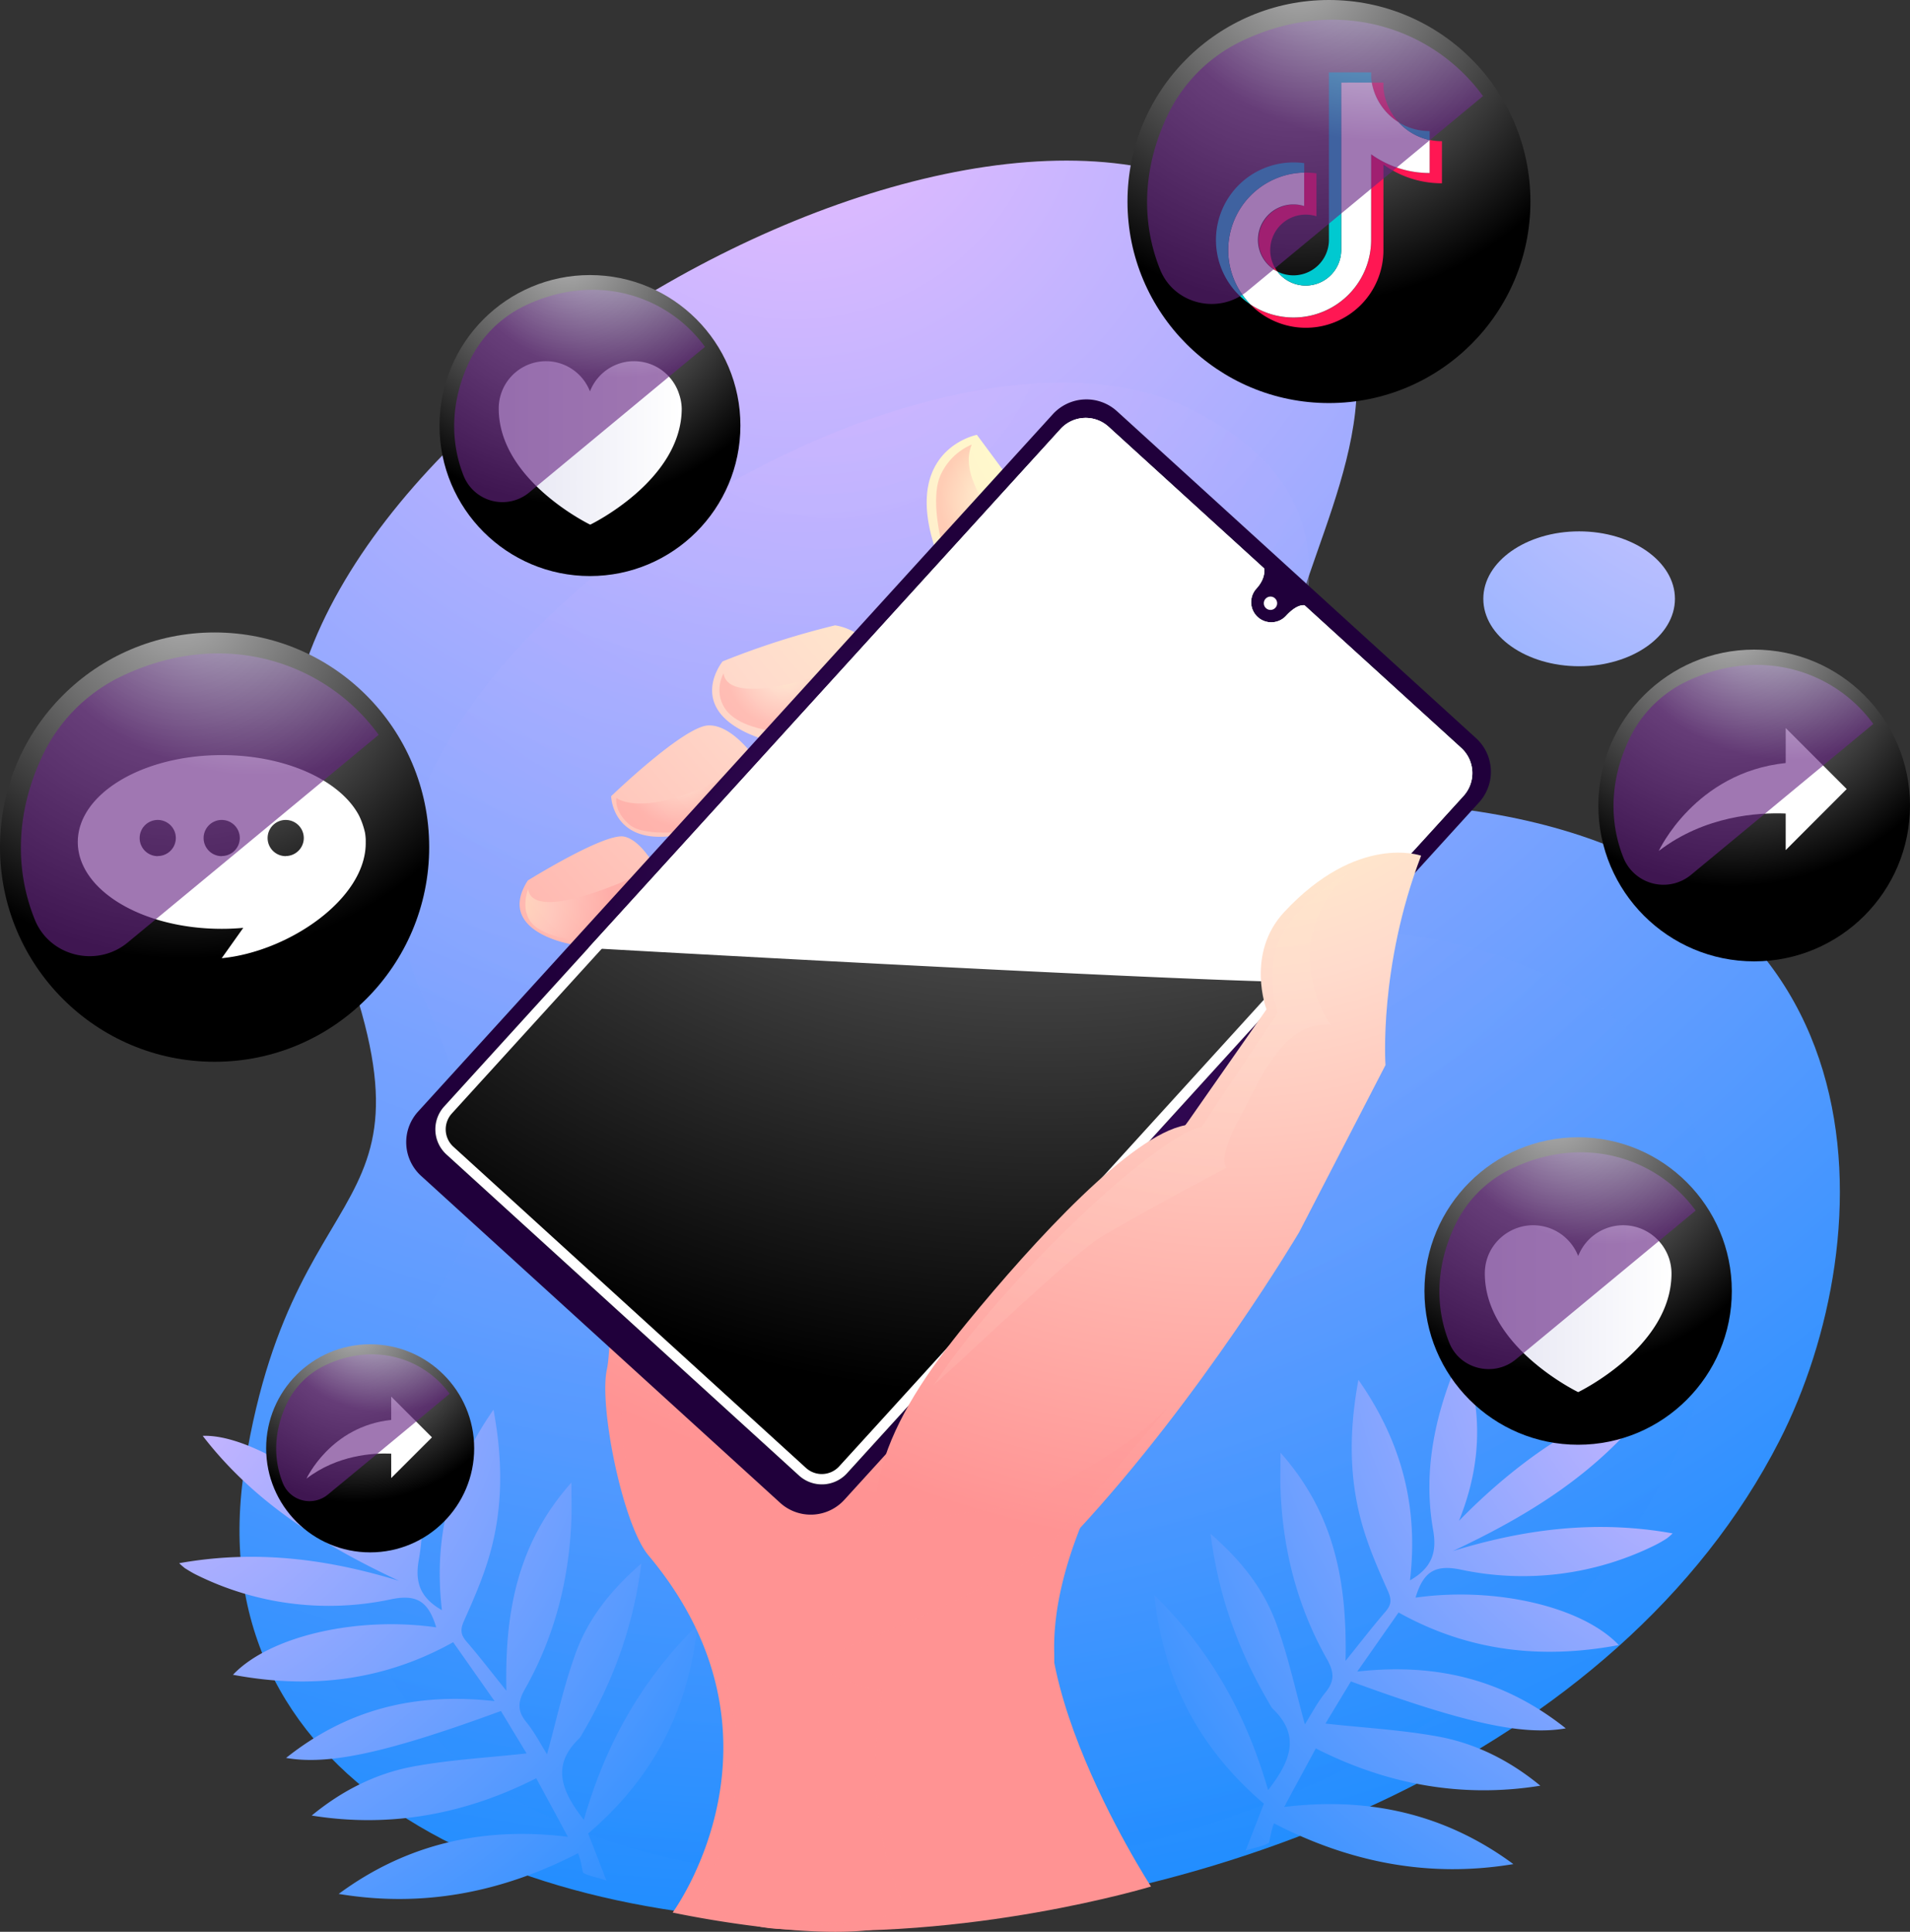
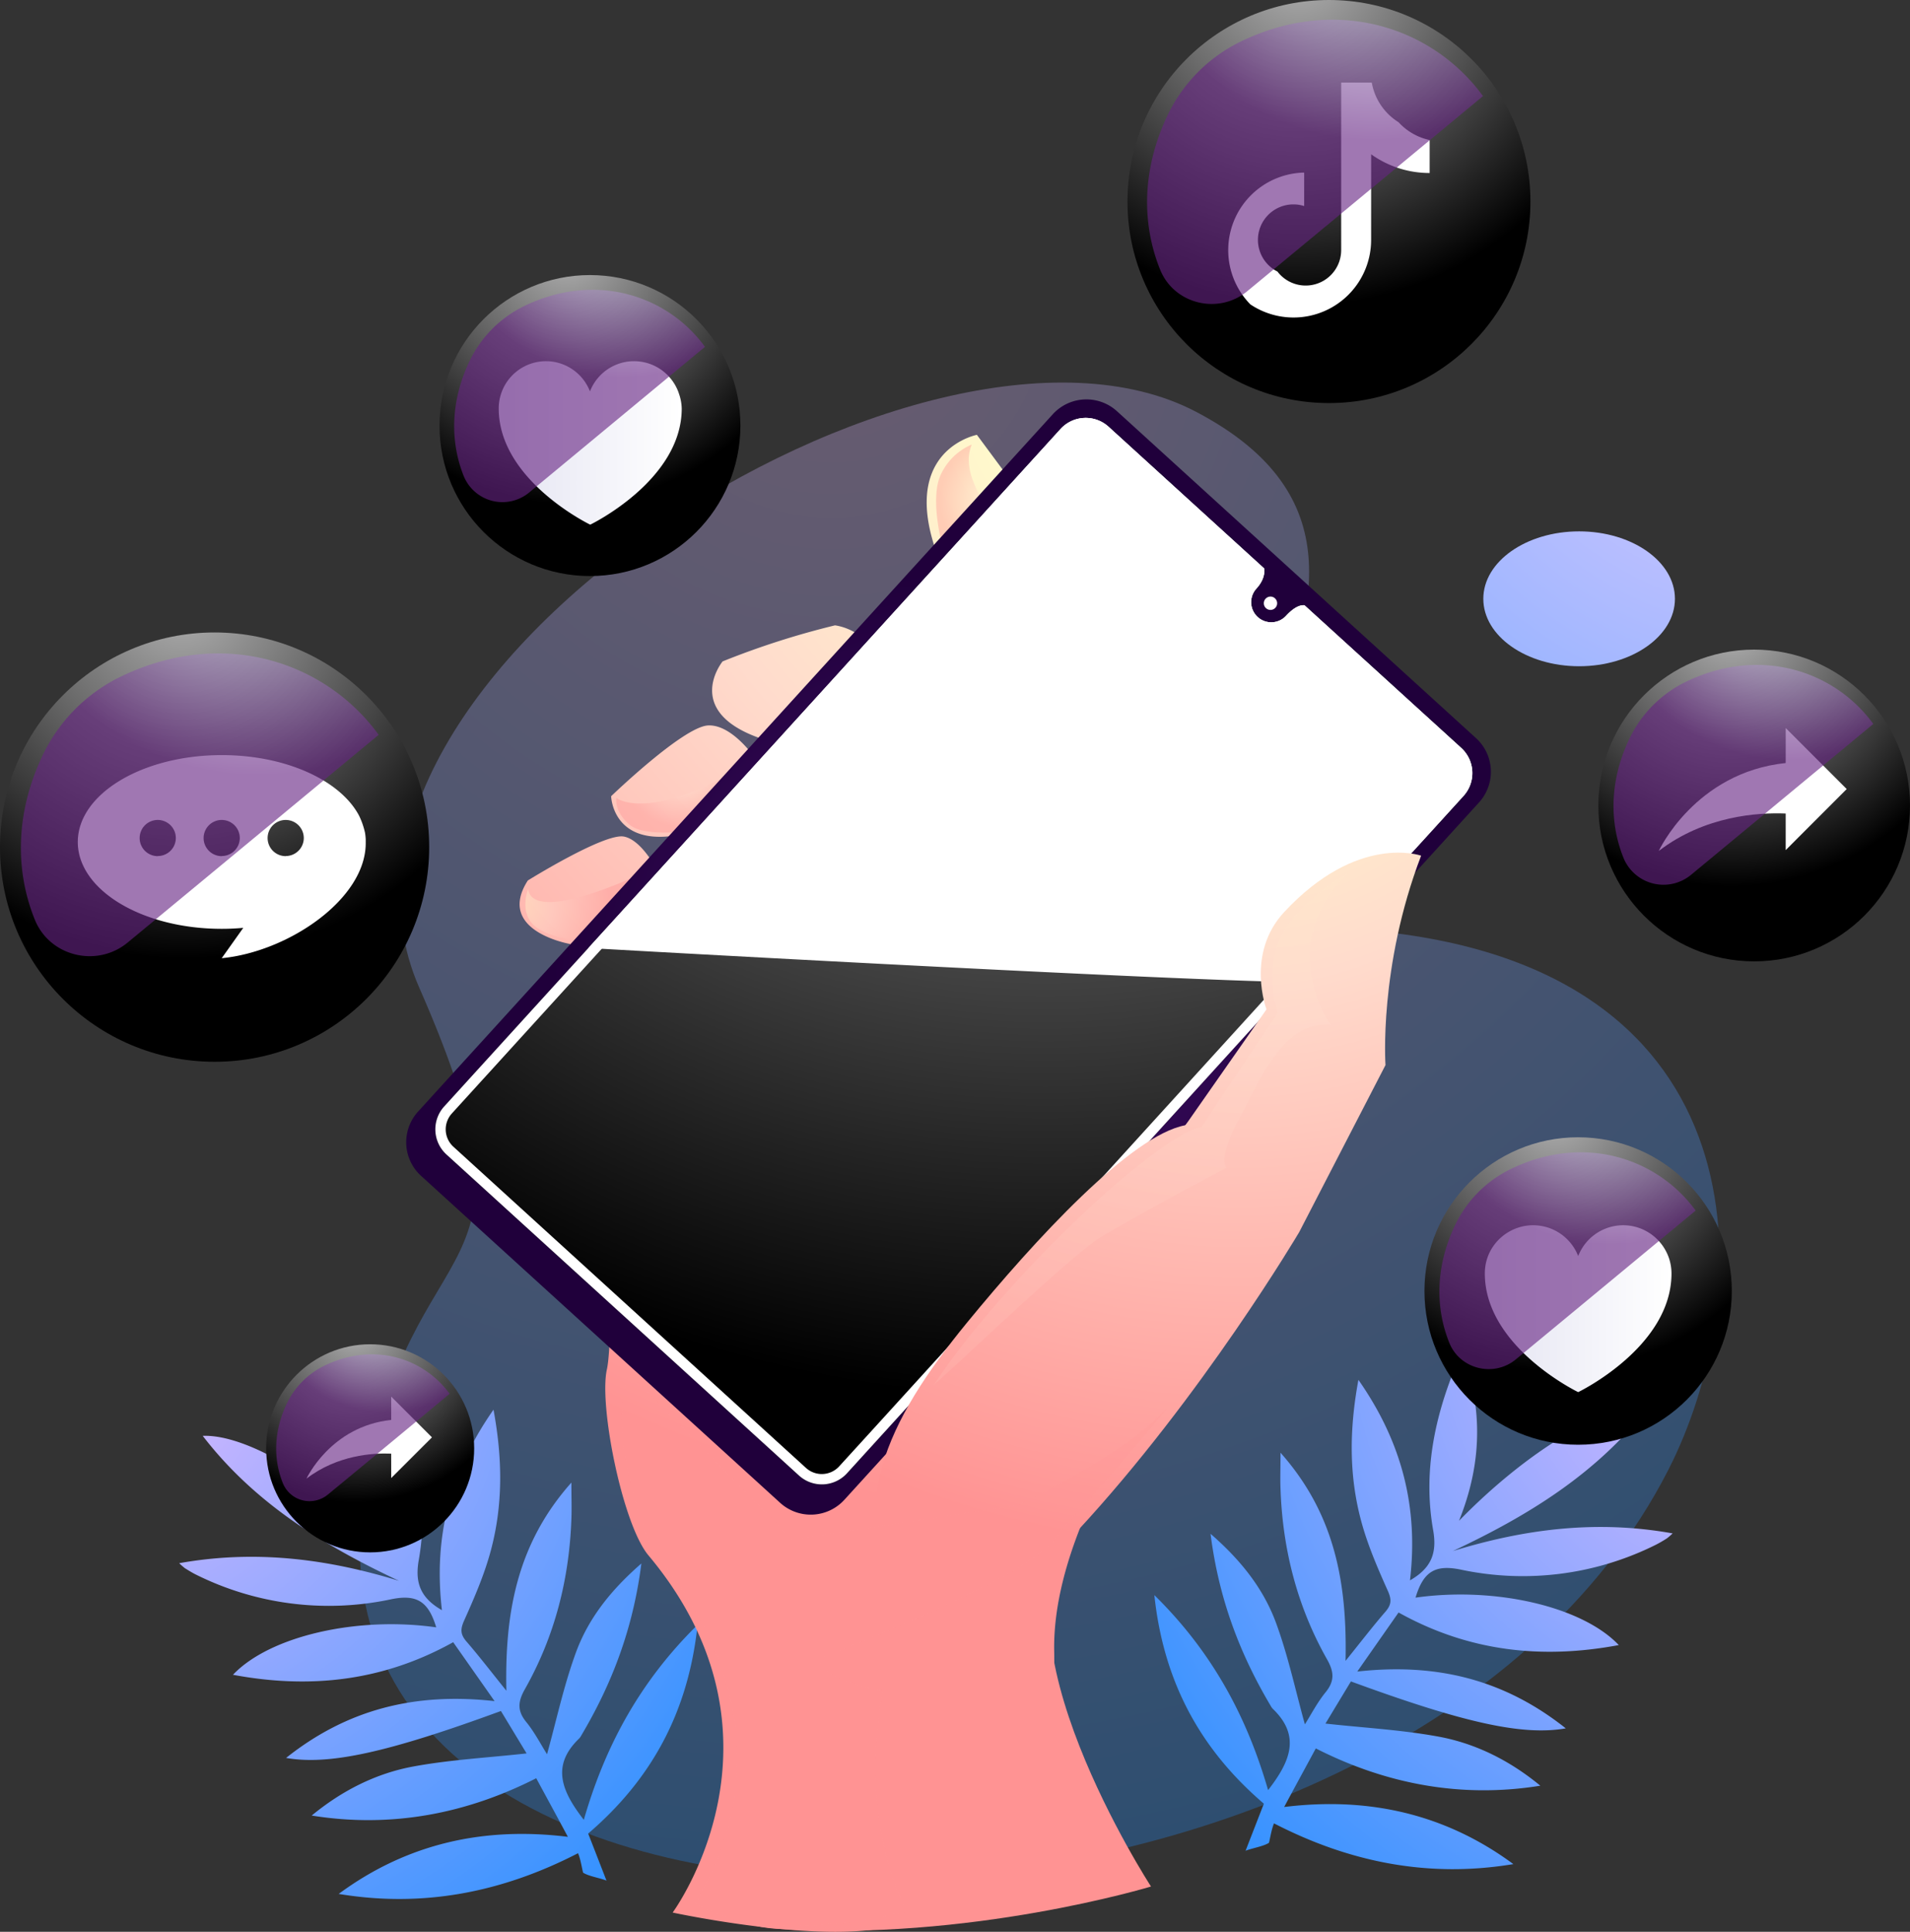
<svg xmlns="http://www.w3.org/2000/svg" xmlns:xlink="http://www.w3.org/1999/xlink" viewBox="0 0 730.64 738.75">
  <rect x="0" y="0" width="730.64" height="738.75" fill="#333333" stroke="none" />
  <defs>
    <style>.cls-1{isolation:isolate;}.cls-2{fill:url(#radial-gradient);}.cls-10,.cls-11,.cls-12,.cls-18,.cls-19,.cls-3,.cls-9{mix-blend-mode:multiply;}.cls-3{opacity:0.3;}.cls-4{fill:url(#radial-gradient-2);}.cls-5{fill:url(#radial-gradient-3);}.cls-6{fill:url(#radial-gradient-4);}.cls-7{fill:url(#radial-gradient-5);}.cls-8{fill:url(#radial-gradient-6);}.cls-10,.cls-11,.cls-12,.cls-9{opacity:0.4;}.cls-9{fill:url(#radial-gradient-7);}.cls-10{fill:url(#radial-gradient-8);}.cls-11{fill:url(#radial-gradient-9);}.cls-12{fill:url(#radial-gradient-10);}.cls-13{fill:url(#Áåçûìÿííûé_ãðàäèåíò_17);}.cls-14{fill:url(#radial-gradient-11);}.cls-15,.cls-16,.cls-25{fill:#fff;}.cls-15{mix-blend-mode:soft-light;}.cls-17{fill:url(#radial-gradient-12);}.cls-18{opacity:0.46;fill:url(#radial-gradient-13);}.cls-19{opacity:0.19;fill:url(#radial-gradient-14);}.cls-20{fill:url(#radial-gradient-15);}.cls-21{fill:url(#linear-gradient);}.cls-22,.cls-27,.cls-30,.cls-32,.cls-34,.cls-36{mix-blend-mode:screen;opacity:0.62;}.cls-22{fill:url(#radial-gradient-16);}.cls-23{fill:url(#radial-gradient-17);}.cls-24{fill:#ff1753;}.cls-24,.cls-25,.cls-26{fill-rule:evenodd;}.cls-26{fill:#00c9d0;}.cls-27{fill:url(#radial-gradient-18);}.cls-28{fill:url(#radial-gradient-19);}.cls-29{fill:url(#linear-gradient-2);}.cls-30{fill:url(#radial-gradient-20);}.cls-31{fill:url(#radial-gradient-21);}.cls-32{fill:url(#radial-gradient-22);}.cls-33{fill:url(#radial-gradient-23);}.cls-34{fill:url(#radial-gradient-24);}.cls-35{fill:url(#radial-gradient-25);}.cls-36{fill:url(#radial-gradient-26);}</style>
    <radialGradient id="radial-gradient" cx="304.04" cy="24.93" r="717.88" gradientUnits="userSpaceOnUse">
      <stop offset="0" stop-color="#eabdff" />
      <stop offset="1" stop-color="#1f8dff" />
    </radialGradient>
    <radialGradient id="radial-gradient-2" cx="318.13" cy="115.3" r="609.91" xlink:href="#radial-gradient" />
    <radialGradient id="radial-gradient-3" cx="-802.47" cy="-1153.53" r="326.68" gradientTransform="matrix(0.17, -0.99, -0.99, -0.17, -322.39, -488.77)" xlink:href="#radial-gradient" />
    <radialGradient id="radial-gradient-4" cx="-2381.81" cy="7990.45" r="326.68" gradientTransform="translate(-8248.55 -488.77) rotate(-99.73)" xlink:href="#radial-gradient" />
    <radialGradient id="radial-gradient-5" cx="683.22" cy="105.93" r="477.39" gradientUnits="userSpaceOnUse">
      <stop offset="0" stop-color="#eaceff" />
      <stop offset="1" stop-color="#1f8dff" />
    </radialGradient>
    <radialGradient id="radial-gradient-6" cx="-526.54" cy="-15.58" r="426.53" gradientTransform="matrix(0.98, 0.18, -0.18, 0.98, 930.68, 265.62)" gradientUnits="userSpaceOnUse">
      <stop offset="0.03" stop-color="#ffc" />
      <stop offset="0.39" stop-color="#ffdbcc" />
      <stop offset="1" stop-color="#ff9393" />
    </radialGradient>
    <radialGradient id="radial-gradient-7" cx="198.15" cy="346.53" r="35.3" gradientTransform="matrix(1, 0, 0, 1, 0, 0)" xlink:href="#radial-gradient-6" />
    <radialGradient id="radial-gradient-8" cx="260.56" cy="294.05" r="22.3" gradientTransform="matrix(1, 0, 0, 1, 0, 0)" xlink:href="#radial-gradient-6" />
    <radialGradient id="radial-gradient-9" cx="299.93" cy="256.08" r="22.19" gradientTransform="matrix(1, 0, 0, 1, 0, 0)" xlink:href="#radial-gradient-6" />
    <radialGradient id="radial-gradient-10" cx="-4782.78" cy="1799.9" r="24.73" gradientTransform="translate(4009.21 3793.6) rotate(65.44)" xlink:href="#radial-gradient-6" />
    <radialGradient id="Áåçûìÿííûé_ãðàäèåíò_17" cx="-2946.96" cy="2479.13" r="160.08" gradientTransform="matrix(0.74, 0.67, -0.67, 0.74, 4210.96, 516.67)" gradientUnits="userSpaceOnUse">
      <stop offset="0" stop-color="#471371" />
      <stop offset="0.99" stop-color="#20003b" />
    </radialGradient>
    <radialGradient id="radial-gradient-11" cx="399.86" cy="88.37" r="446.47" gradientUnits="userSpaceOnUse">
      <stop offset="0" stop-color="#b2b2b2" />
      <stop offset="0.41" stop-color="#6b6b6b" />
      <stop offset="1" />
    </radialGradient>
    <radialGradient id="radial-gradient-12" cx="473.49" cy="237.26" r="355.53" gradientTransform="matrix(1, 0, 0, 1, 0, 0)" xlink:href="#radial-gradient-6" />
    <radialGradient id="radial-gradient-13" cx="486.1" cy="209.79" r="461.93" gradientTransform="matrix(1, 0, 0, 1, 0, 0)" xlink:href="#radial-gradient-6" />
    <radialGradient id="radial-gradient-14" cx="457.14" cy="-4.11" r="535.82" gradientTransform="matrix(1, 0, 0, 1, 0, 0)" xlink:href="#radial-gradient-6" />
    <radialGradient id="radial-gradient-15" cx="217.16" cy="96.07" r="96.47" xlink:href="#radial-gradient-11" />
    <linearGradient id="linear-gradient" x1="190.73" y1="169.38" x2="260.64" y2="169.38" gradientUnits="userSpaceOnUse">
      <stop offset="0" stop-color="#e4e4f2" />
      <stop offset="1" stop-color="#fff" />
    </linearGradient>
    <radialGradient id="radial-gradient-16" cx="237.92" cy="65.96" r="67.47" gradientTransform="matrix(1.01, 0, 0, 0.99, -2.58, 12.12)" gradientUnits="userSpaceOnUse">
      <stop offset="0" stop-color="#eaffff" />
      <stop offset="1" stop-color="#662483" />
    </radialGradient>
    <radialGradient id="radial-gradient-17" cx="496.96" cy="-12.23" r="129.19" xlink:href="#radial-gradient-11" />
    <radialGradient id="radial-gradient-18" cx="523.02" cy="-48.64" r="90.36" xlink:href="#radial-gradient-16" />
    <radialGradient id="radial-gradient-19" cx="594.98" cy="425.58" r="98.55" xlink:href="#radial-gradient-11" />
    <linearGradient id="linear-gradient-2" x1="567.98" y1="500.48" x2="639.4" y2="500.48" xlink:href="#linear-gradient" />
    <radialGradient id="radial-gradient-20" cx="612.04" cy="399.41" r="68.93" xlink:href="#radial-gradient-16" />
    <radialGradient id="radial-gradient-21" cx="69.93" cy="228.84" r="137.61" xlink:href="#radial-gradient-11" />
    <radialGradient id="radial-gradient-22" cx="99.74" cy="190.77" r="96.25" xlink:href="#radial-gradient-16" />
    <radialGradient id="radial-gradient-23" cx="135.71" cy="507.75" r="66.71" xlink:href="#radial-gradient-11" />
    <radialGradient id="radial-gradient-24" cx="149.05" cy="486.69" r="46.65" xlink:href="#radial-gradient-16" />
    <radialGradient id="radial-gradient-25" cx="662.2" cy="238.97" r="99.92" xlink:href="#radial-gradient-11" />
    <radialGradient id="radial-gradient-26" cx="679.89" cy="211.3" r="69.89" xlink:href="#radial-gradient-16" />
  </defs>
  <g class="cls-1">
    <g id="Слой_2" data-name="Слой 2">
      <g id="Layer_1" data-name="Layer 1">
-         <path class="cls-2" d="M93.71,560.12c20-124.22,85.89-86.92,24.63-226.41S345.83,10.52,468.05,74.54C611,149.4,389.75,287.86,558.22,309.32s161.63,165,122.5,241.59C558,791,55.25,798.78,93.71,560.12Z" />
        <g class="cls-3">
          <path class="cls-4" d="M139.43,570c17-105.53,73-73.84,20.93-192.35S353.63,103.05,457.48,157.45c121.41,63.6-66.54,181.24,76.6,199.47S671.4,497.13,638.16,562.17C533.88,766.19,106.76,772.76,139.43,570Z" />
        </g>
        <path class="cls-5" d="M555.79,593.13c28.71-13.48,55.23-29.65,75.08-55.45-17-.68-46.68,17.13-72.75,43.9,8.84-22,9.07-42.48,1.56-64a36.58,36.58,0,0,0-2.62,4.35c-8.4,20.31-12.7,41.35-8.83,63.22,1.52,8.63-.57,14.46-8.86,19.2,3.25-27.67-2.93-52.67-19.73-76.68-3.56,19.24-3.56,36.67,1,53.79,2.46,9.22,6.32,18.13,10.24,26.87,1.5,3.36,1.42,5.3-.9,8-4.9,5.66-9.46,11.61-15.26,18.8.62-29.44-3.92-56-24.88-79.59,0,5.86-.16,9.86,0,13.84.8,23.13,6.39,45,17.8,65.18,2.65,4.68,3,8.22-.54,12.56-3.21,3.93-5.57,8.56-7.94,12.3-3.58-12.86-6.4-26.25-11.09-38.94s-13.08-23.59-25-33.94c3.18,25,11.26,46,23,65.78a5.53,5.53,0,0,0,.81,1.15c11,10.55,6.42,20.5-1.79,31.1-8.13-28.17-21.41-52.84-43.51-74.58,3.57,33.57,17.86,59.2,41.89,79.77l-7,18c2.44-1,6.63-1.61,8.89-3,.26-.16.89-5,2-7.47,29.09,15,59.35,20.92,91.55,15.57-26.13-19.28-55.54-25.8-87.67-21.84,4-7.5,7.9-14.61,12.1-22.4,26.19,13.32,55,19.24,85.89,14.26-11.45-9.44-24.45-16.09-38.88-18.76-14.14-2.61-28.62-3.37-43.32-5L516.77,643c43.14,15.83,65.66,20.84,82.19,17.95-23.34-18.55-49.23-25.12-79.76-21.72L535,616.64c26.68,14.87,54.69,18,84.24,12.46-14-14.77-47.39-22.45-77.75-18.14,3-10,7.51-12.72,17.24-10.73a114,114,0,0,0,74.65-9.47,49,49,0,0,0,4.26-2.46,25.58,25.58,0,0,0,2.2-1.91C610.68,581.16,583.22,584.71,555.79,593.13Z" />
        <path class="cls-6" d="M152.63,604.53c-28.71-13.47-55.23-29.64-75.08-55.44,17-.69,46.68,17.12,72.75,43.89-8.84-22-9.07-42.48-1.56-64a37.39,37.39,0,0,1,2.62,4.36c8.4,20.31,12.7,41.35,8.83,63.22-1.52,8.62.57,14.45,8.86,19.2-3.25-27.67,2.93-52.67,19.73-76.68,3.56,19.24,3.56,36.67-1,53.79-2.46,9.22-6.32,18.12-10.24,26.87-1.5,3.36-1.42,5.3.9,8,4.9,5.66,9.46,11.61,15.26,18.81-.62-29.44,3.92-56.06,24.88-79.59,0,5.85.16,9.85,0,13.84-.8,23.12-6.39,45-17.8,65.18-2.65,4.68-3,8.22.54,12.55,3.21,3.94,5.57,8.57,7.94,12.31,3.58-12.87,6.4-26.25,11.09-39s13.08-23.58,25-33.94c-3.18,25-11.26,46-23,65.79a5.53,5.53,0,0,1-.81,1.15c-11,10.55-6.42,20.49,1.79,31.09,8.13-28.16,21.41-52.84,43.51-74.57C263.29,655,249,680.6,225,701.17l7,18c-2.44-1-6.63-1.61-8.89-3-.26-.16-.89-5.06-2-7.47-29.09,15-59.35,20.91-91.55,15.56,26.13-19.28,55.54-25.8,87.67-21.83-4-7.5-7.9-14.62-12.1-22.41-26.19,13.32-55,19.25-85.89,14.27,11.45-9.44,24.45-16.1,38.88-18.76,14.14-2.61,28.62-3.37,43.32-5l-9.82-16.22c-43.14,15.82-65.66,20.83-82.19,17.95,23.34-18.55,49.23-25.12,79.76-21.73l-15.83-22.53c-26.68,14.86-54.69,18-84.24,12.46,14-14.78,47.39-22.45,77.75-18.14-3-10-7.51-12.73-17.24-10.74A114.06,114.06,0,0,1,75,602.17c-1.47-.72-2.86-1.6-4.26-2.46a28.69,28.69,0,0,1-2.2-1.92C97.74,592.57,125.2,596.12,152.63,604.53Z" />
        <ellipse class="cls-7" cx="604.07" cy="228.99" rx="36.65" ry="25.79" />
        <path class="cls-8" d="M490.11,470.54l31.92-59a43.9,43.9,0,0,1-7.62-5.17c-.31-.27-.61-.56-.91-.83a40.94,40.94,0,0,1-5-.59c-10.6-1.93-19.45-7.55-26.37-15.37l-44.26-23.88-8.43-124.21L373.7,166.29s-39.8,7.53-4.83,67.11c7.28,25-.4,75.31-.4,75.31l-14.83,32.77L345.2,266s-8.52-24.27-25.78-26.86a313.72,313.72,0,0,0-43,13.79s-18.54,22.68,24.08,32.1c4.2,7.41-2.59,35.56-2.59,35.56l-8.05-1.47-.38-28.34s-9.12-13.85-18.63-13.36-37.07,27.06-37.07,27.06.49,21,29,14.15c-.68,22,.43,61.6.43,61.6L252.63,335.1s-6.47-13.82-14-15.19-36.72,16.8-36.72,16.8C189.44,356.12,218.11,361,218.11,361l6.37,16.1,8.13,49.7s2.62,83.06-.46,96.91,6,59.24,15.89,71.07c58.55,69.85,9.27,136.61,9.27,136.61s63.49,13.7,88.38,3.74c0,0,59.08-33.57,57.58-103.46S490.11,470.54,490.11,470.54Z" />
        <path class="cls-9" d="M202,340s-3.52,8.92,2.49,14.1,22.2,6.64,22.2,6.64l19.51-19.29-2.49-6.64S204.1,353.64,202,340Z" />
        <path class="cls-10" d="M235.76,305.12s-1,5.08,5.06,10.27,25.29,2.1,25.29,2.1l15-15.93.36-6.79C246.58,314.3,235.76,305.12,235.76,305.12Z" />
-         <path class="cls-11" d="M276.77,257.5s-3.82,6.62.46,13.31c5.89,9.18,25.6,9.49,25.6,9.49l17.87-19.82-2.15-3.68S278.84,271.19,276.77,257.5Z" />
        <path class="cls-12" d="M371.74,170a22.87,22.87,0,0,0-11.62,11c-5,9.71.83,29.46.83,29.46l27.65,2.38,2.46-3.49S364.89,186,371.74,170Z" />
        <path class="cls-13" d="M564.62,282.27l-137.32-125a17.4,17.4,0,0,0-24.58,1.15l-21.79,23.94L181.71,401.16l-21.79,23.93a17.4,17.4,0,0,0,1.16,24.58l137.32,125A17.4,17.4,0,0,0,323,573.54l21.79-23.93L544,330.79l21.79-23.94A17.4,17.4,0,0,0,564.62,282.27Z" />
        <path class="cls-14" d="M559,286.05l-60-54.59c-1.36-.13-3.7.44-7,4a7.7,7.7,0,1,1-11.39-10.37c3.06-3.37,3.17-6.25,2.95-7.7l-59.55-54.22a13,13,0,0,0-18.29.85l-11.44,12.57-2.45,2.69-11.44,12.57L195.22,395.34,183.78,407.9l-2.45,2.69-11.44,12.57a13,13,0,0,0,.85,18.29L305.68,564.3a13,13,0,0,0,18.29-.86l11.44-12.57,2.45-2.69,11.44-12.56L534.52,332.17,546,319.6l2.45-2.69,11.44-12.57A13,13,0,0,0,559,286.05Z" />
        <path class="cls-15" d="M495,375.58l64.85-71.24a13,13,0,0,0-.85-18.29l-60-54.59c-1.36-.13-3.7.44-7,4a7.7,7.7,0,1,1-11.39-10.37c3.06-3.37,3.17-6.25,2.95-7.7l-59.55-54.22a13,13,0,0,0-18.29.85L225.09,362.53C227.2,362.7,435.53,374.41,495,375.58Z" />
        <path class="cls-15" d="M559,286.05l-60-54.59c-1.36-.13-3.7.44-7,4a7.7,7.7,0,1,1-11.39-10.37c3.06-3.37,3.17-6.25,3-7.7l-59.56-54.22a13,13,0,0,0-18.29.85l-11.44,12.57-2.45,2.69-11.44,12.57L195.22,395.34,183.78,407.9l-2.45,2.69-11.44,12.57a13,13,0,0,0,.85,18.29L305.68,564.3a13,13,0,0,0,18.29-.86l11.44-12.57,2.45-2.69,11.44-12.56L534.52,332.17,546,319.6l2.45-2.69,11.44-12.57A13,13,0,0,0,559,286.05Zm-13.52,28.19L543,316.93l-11.44,12.56L346.36,532.94l-11.44,12.57-2.45,2.69L321,560.77a9,9,0,0,1-12.68.59L173.42,438.51a9,9,0,0,1-.6-12.67l11.44-12.57,2.46-2.69L198.16,398,383.38,194.56,394.82,182l2.45-2.69,11.44-12.57a9,9,0,0,1,12.68-.59l58.23,53a7.3,7.3,0,0,1-1.9,3.28A11.68,11.68,0,1,0,495,238.17a11.94,11.94,0,0,1,2.84-2.43L556.32,289a9,9,0,0,1,.6,12.68Z" />
        <path class="cls-16" d="M487.89,232.41a2.55,2.55,0,1,1-.17-3.6A2.55,2.55,0,0,1,487.89,232.41Z" />
        <path class="cls-17" d="M491.24,348.79c-14.82,15.93-6.77,37.2-6.77,37.2l-31,44.31c-20.79,3.78-57.56,43.81-83.48,75.4-31.36,38.23-46.82,71.87-25.72,109.86,0,0-120.56,117.07-47.12,122.05S440.3,721.43,440.3,721.43,376.75,623.58,412,585.6c47.93-51.66,85-114.44,85-114.44l33-63.86s-2.67-37.5,13.63-80.08C543.57,327.22,519.38,318.54,491.24,348.79Z" />
        <path class="cls-18" d="M421.32,472.94c19.9-11.78,47.93-26.35,47.93-26.35s-4.14-2.53,5.6-20.33c6.81-12.45,15.88-36.1,34.19-34.43-5.18-7.32-7.58-16.45-8-25.33-.48-10.83,5.2-23.21,12.74-30.76.72-.71,1.47-1.39,2.24-2.05A81,81,0,0,0,495.6,350c-14.82,15.94-6.77,37.2-6.77,37.2L459.61,431c-17,3.08-75.63,58.13-102.4,98.59C366.82,521.4,410.38,479.42,421.32,472.94Z" />
        <path class="cls-19" d="M444.73,540.12c-15.5,16.69-55.08,35.39-55.08,35.39l-86.59,13.2-62.24-63.49C231.48,545.76,247,590,251,594.77c37,44.2,39.56,93.46,14.66,133.29,2.29-.14,20.78,16.89,81.33,2.91-19.83-39.2-9.23-84.37-9.23-84.37s-23.38-4.13-24.48-12c0-.71,85.4-32.32,91.7-48.34,14.36-15.58,28.72-32.28,41.79-48Z" />
        <circle class="cls-20" cx="225.68" cy="162.74" r="57.55" />
        <path class="cls-21" d="M259.82,150.84a16.5,16.5,0,0,0-.61-1.66c-.11-.27-.23-.54-.36-.8a18.16,18.16,0,0,0-7.68-8.07l-.78-.4a18.12,18.12,0,0,0-7.85-1.78,18.44,18.44,0,0,0-2.12.12,18.11,18.11,0,0,0-14.2,10.17c-.19.4-.37.82-.54,1.24-.16-.42-.34-.84-.54-1.24A18.1,18.1,0,0,0,211,138.25a18.74,18.74,0,0,0-2.13-.12,18,18,0,0,0-7.84,1.78l-.78.4a18.13,18.13,0,0,0-7.69,8.07c-.13.26-.25.53-.36.8-.23.54-.43,1.1-.61,1.66a18.06,18.06,0,0,0-.81,5.38c0,27.56,35,44.42,35,44.42s35-16.86,35-44.42A18.06,18.06,0,0,0,259.82,150.84Z" />
        <path class="cls-22" d="M269.68,132.64c-14.09-19.38-41.31-28.86-68.82-15.76a45,45,0,0,0-21.14,21c-7.61,15.78-7.51,31.39-2.23,44.41a16,16,0,0,0,24.87,6.1C225.69,169.09,269.68,132.64,269.68,132.64Z" />
        <circle class="cls-23" cx="508.37" cy="77.07" r="77.07" />
-         <path class="cls-24" d="M529.21,62.93a38.34,38.34,0,0,0,22.38,7.16V54a22.46,22.46,0,0,1-4.7-.49V66.18A38.36,38.36,0,0,1,524.51,59V91.78a29.68,29.68,0,0,1-46.2,24.64,29.68,29.68,0,0,0,50.9-20.74V62.93ZM535,46.74a22.41,22.41,0,0,1-5.8-13.1V31.58h-4.45A22.46,22.46,0,0,0,535,46.74Zm-46.33,57.11a13.57,13.57,0,0,1,10.8-21.78,13.68,13.68,0,0,1,4.12.63V66.29a30.6,30.6,0,0,0-4.69-.27V78.8a13.57,13.57,0,0,0-10.23,25Z" />
        <path class="cls-25" d="M524.51,59a38.36,38.36,0,0,0,22.38,7.16V53.55A22.47,22.47,0,0,1,535,46.74a22.46,22.46,0,0,1-10.25-15.16h-11.7v64.1a13.58,13.58,0,0,1-24.38,8.17,13.57,13.57,0,0,1,6.1-25.69,13.31,13.31,0,0,1,4.12.64V66a29.66,29.66,0,0,0-20.59,50.4,29.68,29.68,0,0,0,46.2-24.64Z" />
-         <path class="cls-26" d="M546.89,53.55V50.13A22.36,22.36,0,0,1,535,46.74,22.47,22.47,0,0,0,546.89,53.55Zm-22.13-22c-.11-.61-.19-1.23-.25-1.84V27.67H508.36V91.78a13.58,13.58,0,0,1-19.68,12.07,13.58,13.58,0,0,0,24.38-8.17V31.58ZM498.91,66V62.39a29.34,29.34,0,0,0-4.08-.28,29.66,29.66,0,0,0-16.52,54.31A29.66,29.66,0,0,1,498.91,66Z" />
        <path class="cls-27" d="M567.3,36.75C548.43,10.8,512-1.89,475.13,15.65A60.19,60.19,0,0,0,446.82,43.7c-10.2,21.13-10.06,42.05-3,59.48,5.35,13.17,22.27,17.27,33.31,8.17C508.37,85.57,567.3,36.75,567.3,36.75Z" />
        <circle class="cls-28" cx="603.69" cy="493.7" r="58.79" />
        <path class="cls-29" d="M638.57,481.54a17.34,17.34,0,0,0-.63-1.7c-.11-.27-.24-.55-.37-.81a18.46,18.46,0,0,0-7.85-8.24c-.26-.15-.53-.28-.79-.41a18.44,18.44,0,0,0-8-1.83,19.45,19.45,0,0,0-2.17.13,18.49,18.49,0,0,0-14.5,10.38c-.2.42-.39.84-.55,1.27-.17-.43-.35-.85-.55-1.27a18.5,18.5,0,0,0-14.5-10.38,19.63,19.63,0,0,0-2.18-.13,18.36,18.36,0,0,0-8,1.83c-.27.13-.54.26-.8.41A18.56,18.56,0,0,0,569.8,479c-.13.26-.25.54-.37.81-.23.56-.44,1.12-.62,1.7A18.54,18.54,0,0,0,568,487c0,28.15,35.71,45.37,35.71,45.37S639.4,515.19,639.4,487A18.54,18.54,0,0,0,638.57,481.54Z" />
        <path class="cls-30" d="M648.64,462.94c-14.4-19.8-42.2-29.48-70.31-16.09a45.84,45.84,0,0,0-21.59,21.4c-7.78,16.11-7.68,32.07-2.28,45.37,4.07,10,17,13.17,25.4,6.22C603.69,500.18,648.64,462.94,648.64,462.94Z" />
        <circle class="cls-31" cx="82.09" cy="323.95" r="82.09" />
        <path class="cls-16" d="M139.9,322c0-.28,0-.55,0-.82a.53.53,0,0,0,0-.13,21.59,21.59,0,0,0-.26-2.55,29.22,29.22,0,0,0-2.29-6.59c-7.08-13.42-27.9-23.15-52.5-23.15-30.42,0-55.09,14.88-55.09,33.24S54.39,355.2,84.81,355.2q4.22,0,8.25-.38l-8.25,11.61c25.35-2.43,55.09-22.51,55.09-44V322Zm-79.56,5.4a6.92,6.92,0,1,1,6.92-6.91A6.91,6.91,0,0,1,60.34,327.36Zm24.47,0a6.92,6.92,0,1,1,6.92-6.91A6.91,6.91,0,0,1,84.81,327.36Zm24.48,0a6.92,6.92,0,1,1,6.92-6.91A6.91,6.91,0,0,1,109.29,327.36Z" />
        <path class="cls-32" d="M144.86,281c-20.1-27.65-58.93-41.17-98.17-22.48a64,64,0,0,0-30.16,29.88c-10.86,22.51-10.72,44.78-3.18,63.36,5.69,14,23.71,18.39,35.47,8.69C82.09,333,144.86,281,144.86,281Z" />
        <circle class="cls-33" cx="141.6" cy="553.86" r="39.79" />
        <path class="cls-16" d="M165.24,549.66l-15.59-15.59V543c-23.19,2.43-32.41,22.45-32.41,22.45,11.74-9,25.34-9.85,32.41-9.56v9.34Z" />
        <path class="cls-34" d="M172,533c-9.74-13.4-28.56-19.95-47.59-10.89a31,31,0,0,0-14.62,14.48c-5.26,10.91-5.19,21.71-1.54,30.71a11,11,0,0,0,17.2,4.21C141.61,558.25,172,533,172,533Z" />
        <circle class="cls-35" cx="671.03" cy="308.03" r="59.61" />
        <path class="cls-16" d="M706.43,301.74,683.09,278.4v13.39c-34.75,3.64-48.56,33.63-48.56,33.63,17.59-13.48,38-14.76,48.56-14.32v14Z" />
        <path class="cls-36" d="M716.61,276.85C702,256.78,673.82,247,645.32,260.53a46.47,46.47,0,0,0-21.89,21.7c-7.89,16.34-7.79,32.52-2.32,46a16.52,16.52,0,0,0,25.76,6.32C671,314.61,716.61,276.85,716.61,276.85Z" />
      </g>
    </g>
  </g>
</svg>